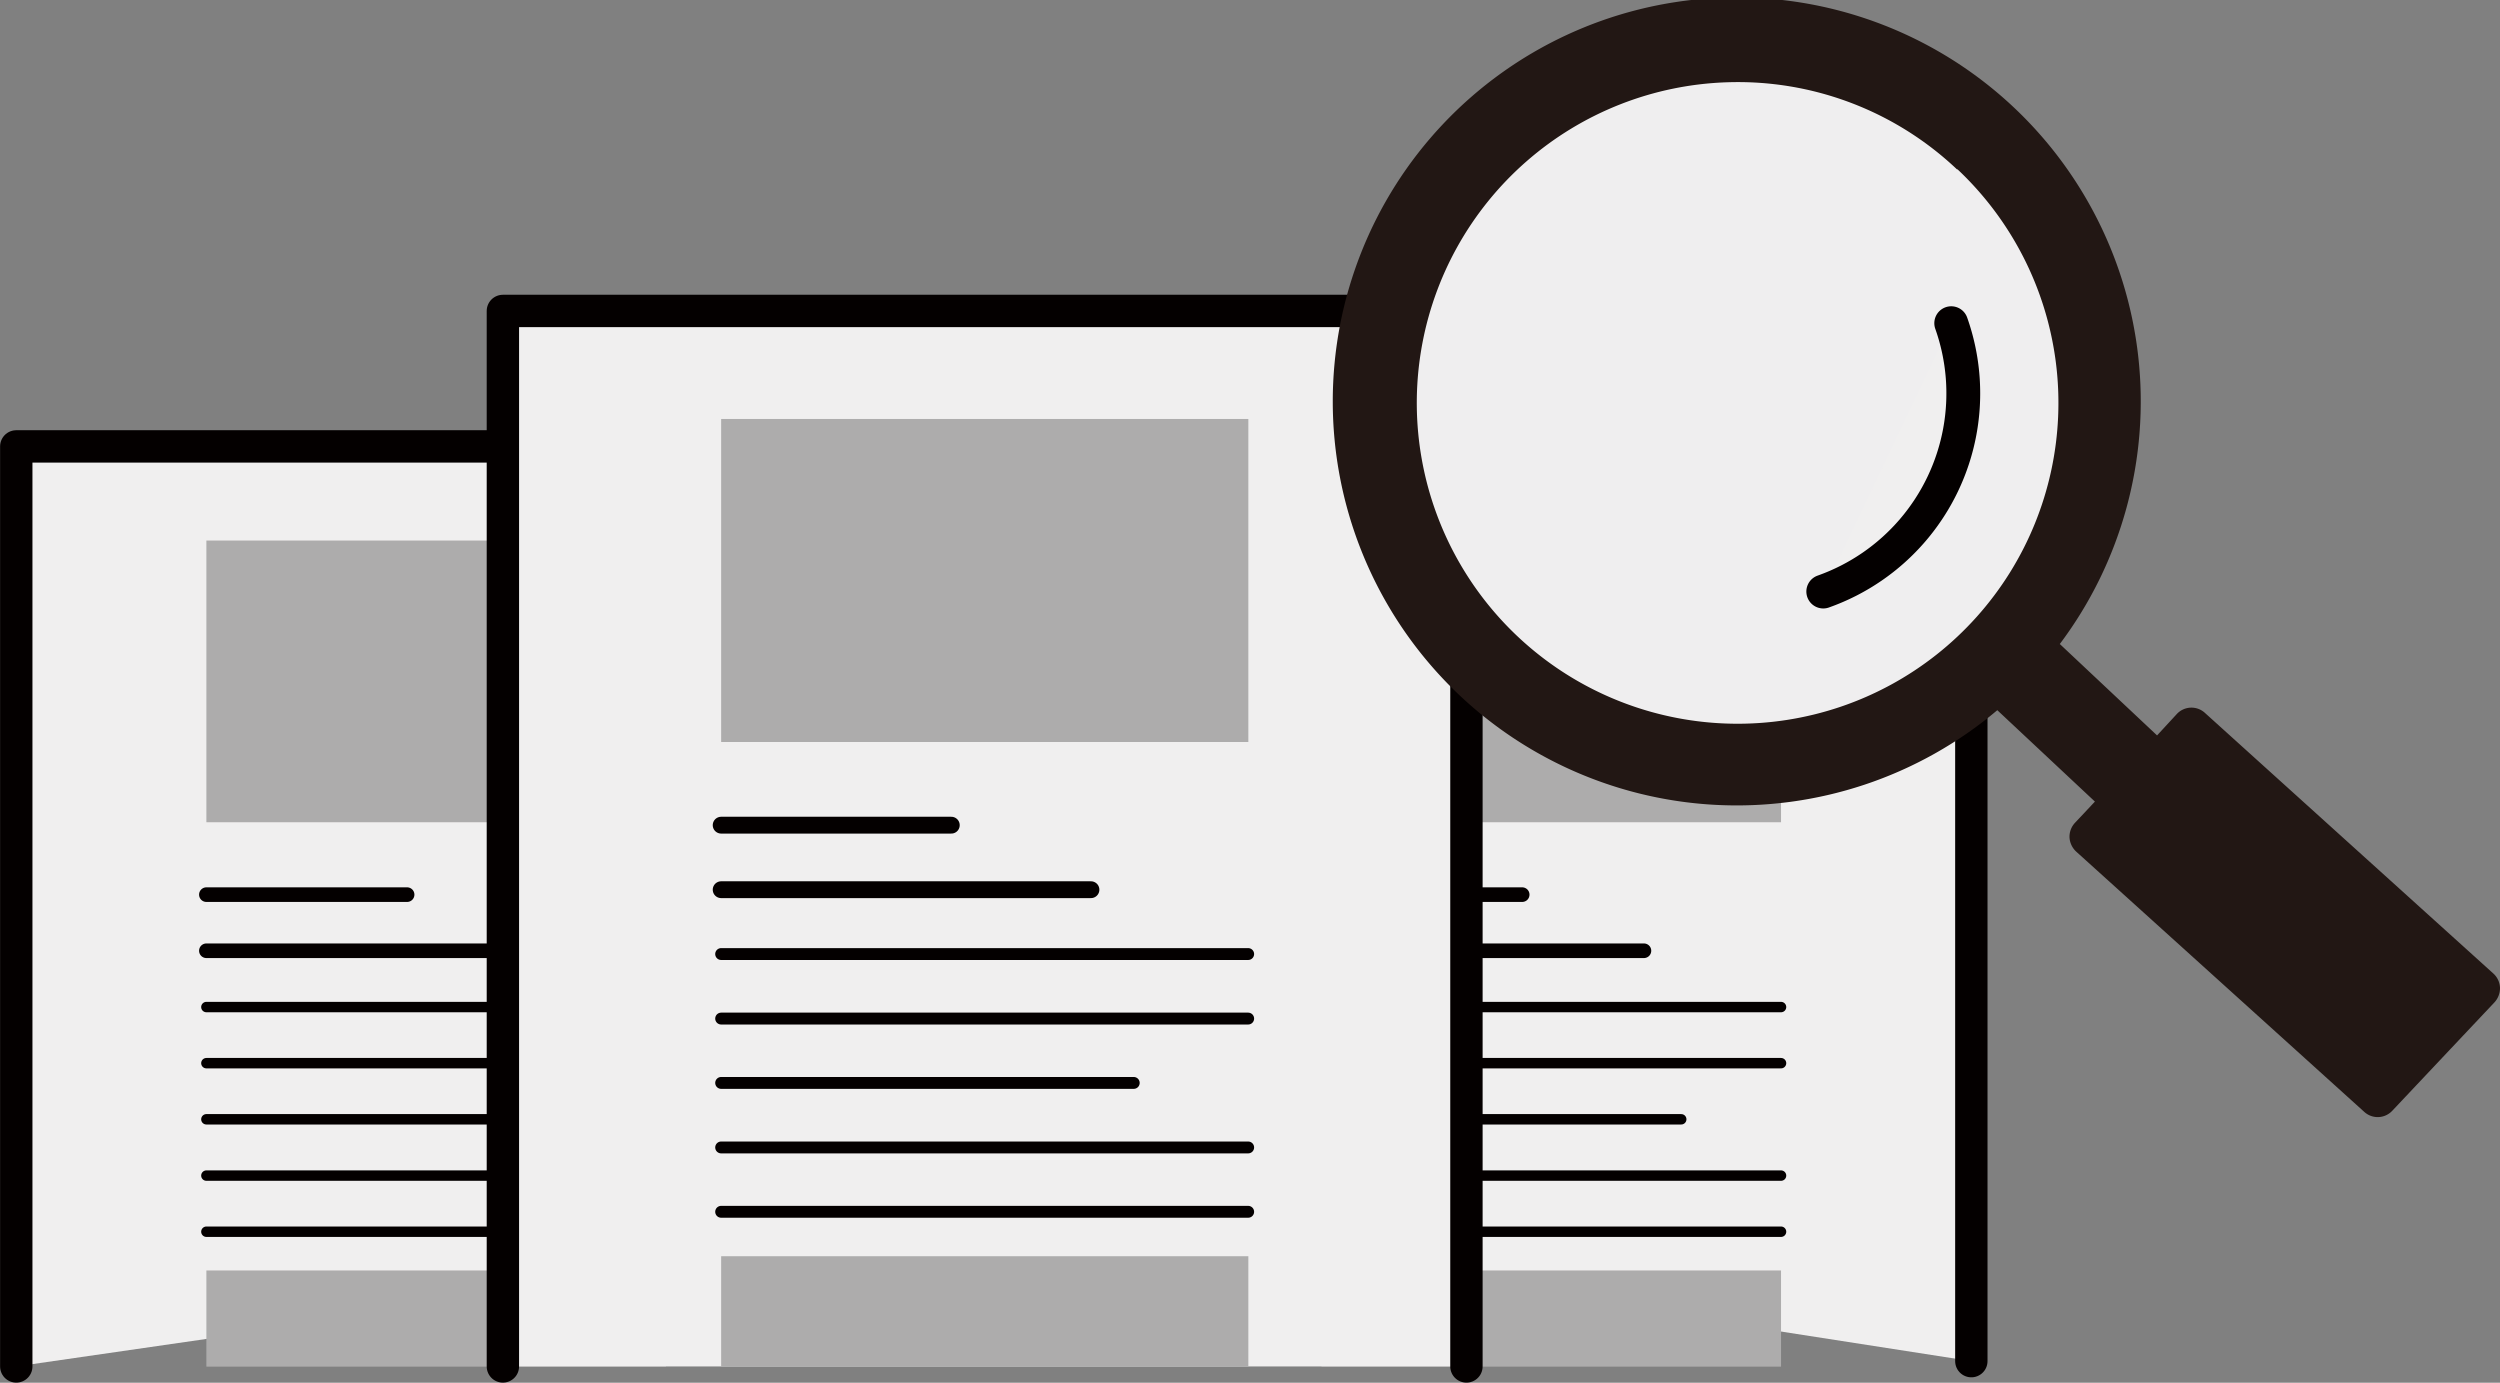
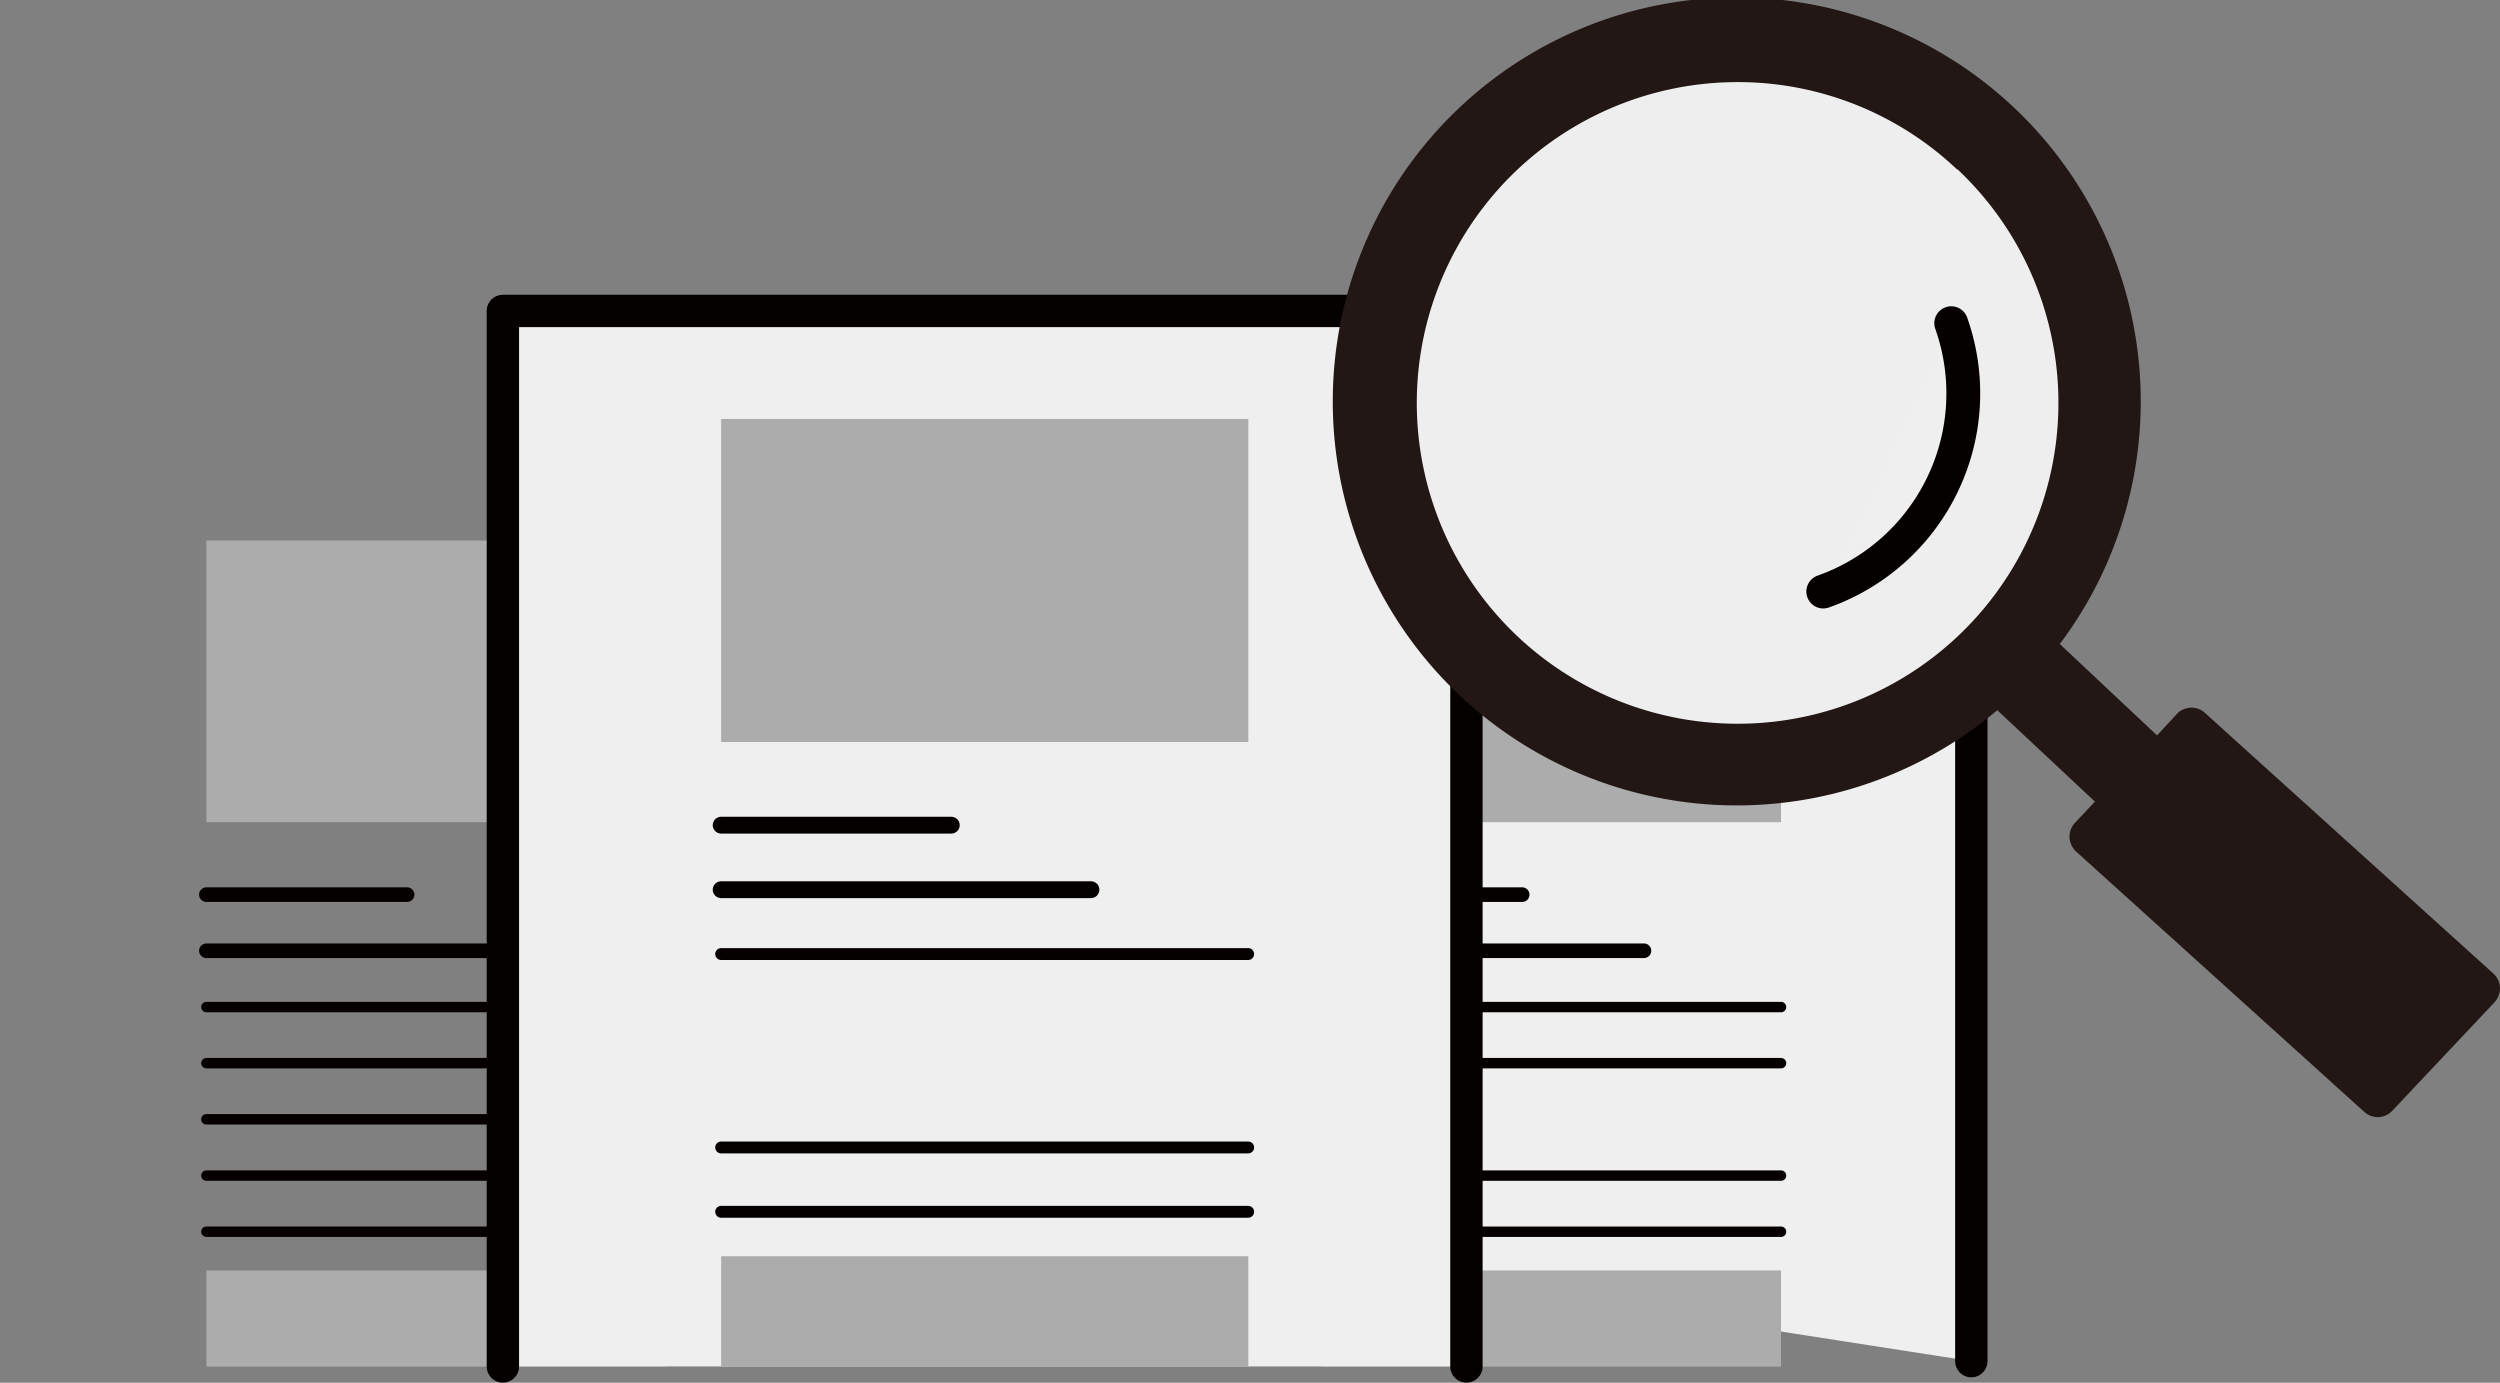
<svg xmlns="http://www.w3.org/2000/svg" id="レイヤー_1" data-name="レイヤー 1" viewBox="0 0 136.76 75.64">
  <rect x="0" y="0" width="136.76" height="75.64" fill="#808080" stroke="none" />
  <defs>
    <style>.cls-1,.cls-8{fill:#f0efef;}.cls-1,.cls-3,.cls-4,.cls-5,.cls-6,.cls-8{stroke:#040000;stroke-linecap:round;stroke-linejoin:round;}.cls-1{stroke-width:1.77px;}.cls-2{fill:#adacac;}.cls-3,.cls-5{fill:none;}.cls-3{stroke-width:0.8px;}.cls-4,.cls-6{fill:#fff;}.cls-4{stroke-width:0.57px;}.cls-5{stroke-width:0.92px;}.cls-6{stroke-width:0.65px;}.cls-7{fill:#efeeef;}.cls-8{stroke-width:1.85px;}.cls-9{fill:#221714;}</style>
  </defs>
  <title>名称未設定-2</title>
-   <polyline class="cls-1" points="0.89 74.75 0.89 24.42 46.84 24.42 46.84 68.1" />
  <rect class="cls-2" x="11.29" y="29.57" width="25.14" height="15.41" />
  <rect class="cls-2" x="11.29" y="69.5" width="25.14" height="5.26" />
  <line class="cls-3" x1="11.29" y1="48.94" x2="22.27" y2="48.94" />
  <line class="cls-3" x1="11.29" y1="52.01" x2="28.93" y2="52.01" />
  <line class="cls-4" x1="11.29" y1="55.09" x2="36.43" y2="55.09" />
  <line class="cls-4" x1="11.29" y1="58.16" x2="36.43" y2="58.16" />
  <line class="cls-4" x1="11.29" y1="61.23" x2="30.97" y2="61.23" />
  <line class="cls-4" x1="11.29" y1="64.31" x2="36.43" y2="64.31" />
  <line class="cls-4" x1="11.29" y1="67.38" x2="36.43" y2="67.38" />
  <polyline class="cls-1" points="61.88 67.31 61.88 24.42 107.84 24.42 107.84 74.46" />
  <rect class="cls-2" x="72.29" y="29.57" width="25.14" height="15.41" />
  <rect class="cls-2" x="72.29" y="69.5" width="25.14" height="5.26" />
  <line class="cls-3" x1="72.29" y1="48.94" x2="83.27" y2="48.94" />
  <line class="cls-3" x1="72.29" y1="52.01" x2="89.93" y2="52.01" />
  <line class="cls-4" x1="72.29" y1="55.09" x2="97.43" y2="55.09" />
  <line class="cls-4" x1="72.29" y1="58.16" x2="97.43" y2="58.16" />
-   <line class="cls-4" x1="72.29" y1="61.23" x2="91.97" y2="61.23" />
  <line class="cls-4" x1="72.29" y1="64.31" x2="97.43" y2="64.31" />
  <line class="cls-4" x1="72.29" y1="67.38" x2="97.43" y2="67.38" />
  <polyline class="cls-1" points="27.51 74.75 27.51 17.01 80.22 17.01 80.22 74.75" />
  <rect class="cls-2" x="39.45" y="22.92" width="28.84" height="17.67" />
  <rect class="cls-2" x="39.45" y="68.72" width="28.84" height="6.03" />
  <line class="cls-5" x1="39.45" y1="45.14" x2="52.04" y2="45.14" />
  <line class="cls-5" x1="39.45" y1="48.67" x2="59.68" y2="48.67" />
  <line class="cls-6" x1="39.45" y1="52.19" x2="68.28" y2="52.19" />
-   <line class="cls-6" x1="39.45" y1="55.72" x2="68.28" y2="55.72" />
-   <line class="cls-6" x1="39.45" y1="59.24" x2="62.02" y2="59.24" />
  <line class="cls-6" x1="39.45" y1="62.77" x2="68.28" y2="62.77" />
  <line class="cls-6" x1="39.45" y1="66.29" x2="68.28" y2="66.29" />
  <circle class="cls-7" cx="95.19" cy="21.93" r="18.39" />
  <path class="cls-8" d="M106.74,17.68a11.5,11.5,0,0,1-7,14.68" />
  <path class="cls-9" d="M136.39,53.25,120.62,39a1.09,1.09,0,0,0-1.54.06L118,40.23l-5.32-5a22.1,22.1,0,1,0-3.42,3.62l5.34,5L113.52,45a1.12,1.12,0,0,0-.31.81,1.15,1.15,0,0,0,.37.78l15.75,14.23a1.09,1.09,0,0,0,1.54-.06l5.59-5.93a1.15,1.15,0,0,0,.3-.81A1.11,1.11,0,0,0,136.39,53.25Zm-29.32-44A17.55,17.55,0,1,1,94.51,4.5,17.43,17.43,0,0,1,107.07,9.28Z" />
</svg>